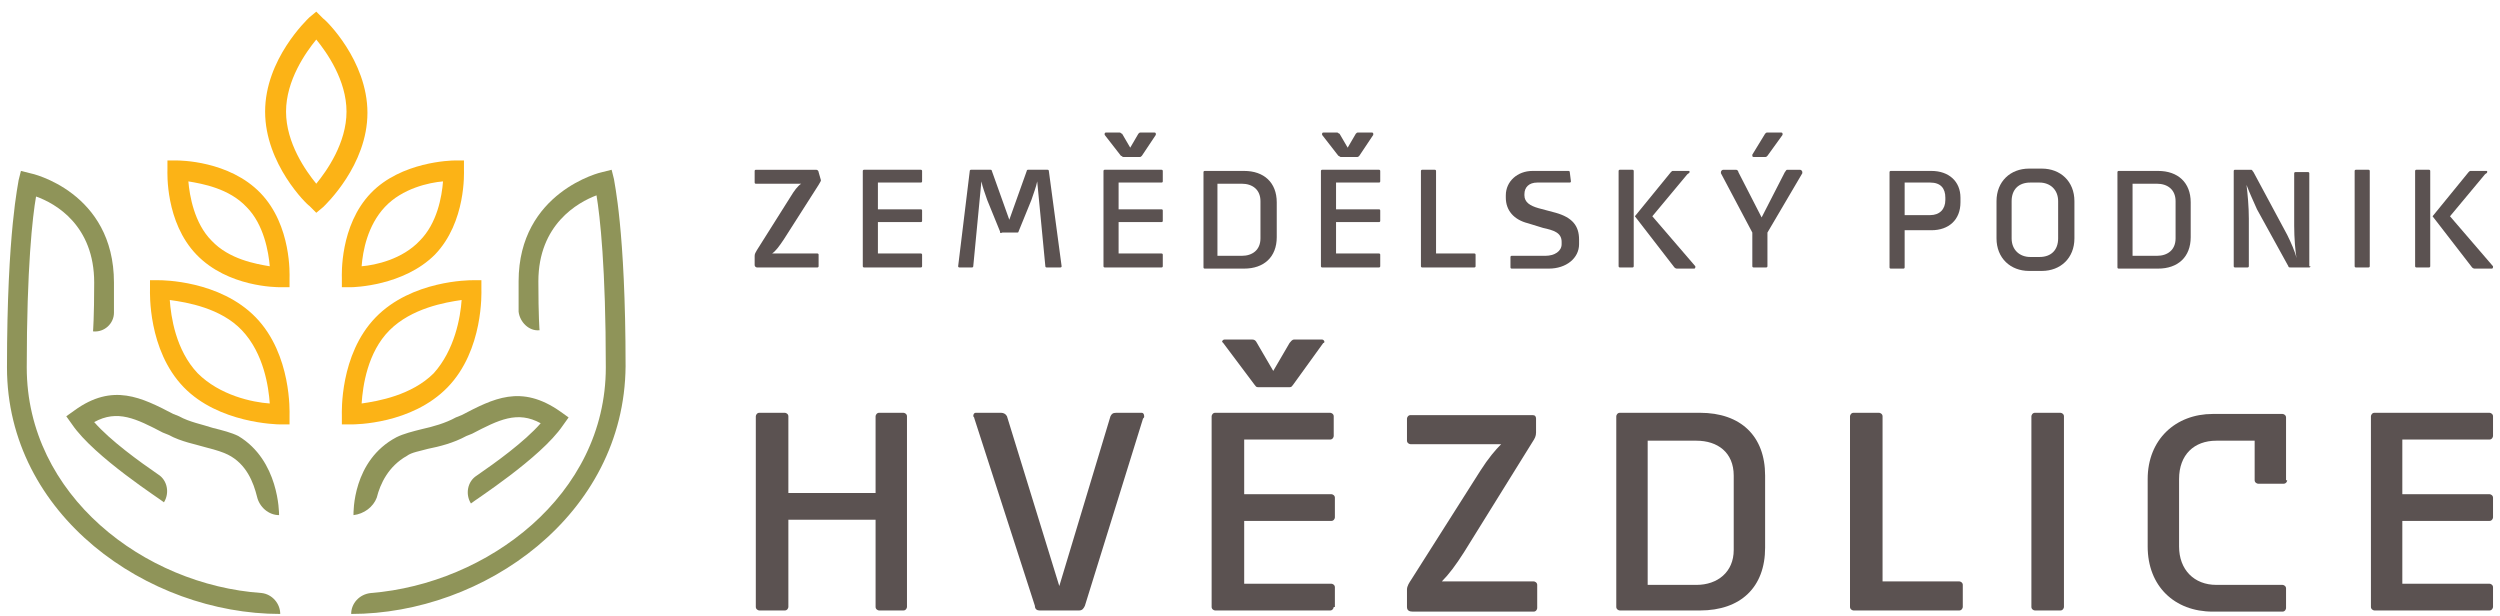
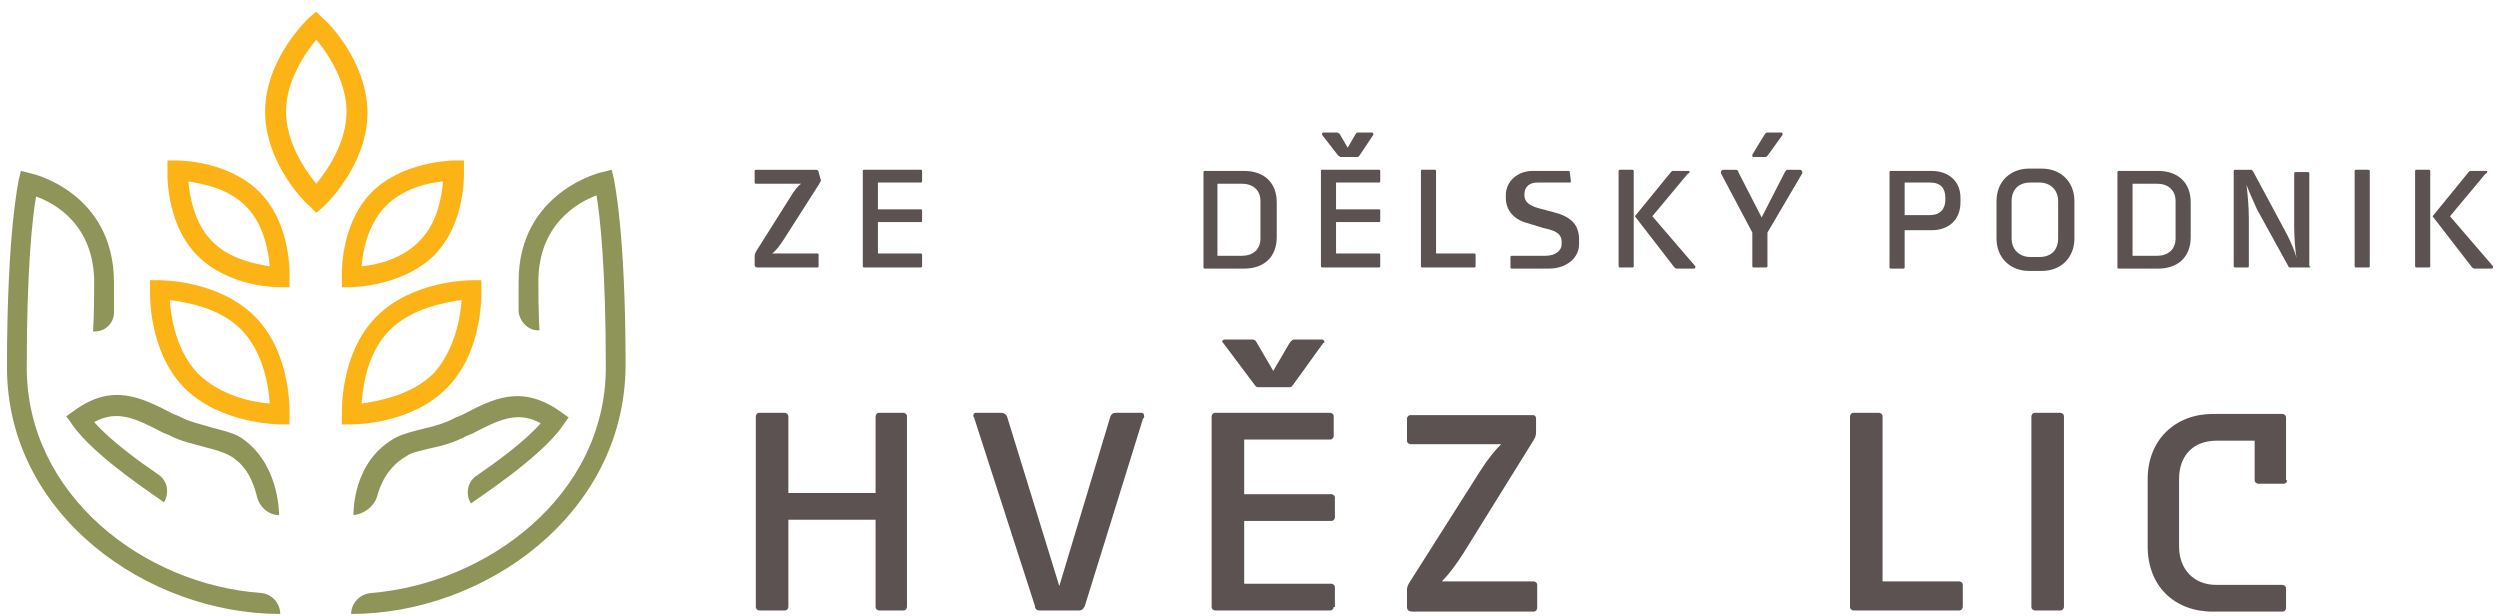
<svg xmlns="http://www.w3.org/2000/svg" version="1.1" id="Vrstva_1" x="0px" y="0px" width="215px" height="53px" viewBox="0 0 215 53" style="enable-background:new 0 0 215 53;" xml:space="preserve">
  <style type="text/css">
	.st0{fill:#FCB316;}
	.st1{fill:#8F9459;}
	.st2{fill:#5B5251;}
</style>
  <g>
    <path class="st0" d="M27.2,18.3l-0.6-0.6c-0.2-0.1-3.8-3.6-3.8-8.1s3.6-7.9,3.8-8.1L27.2,1l0.6,0.6c0.2,0.1,3.8,3.6,3.8,8.1   s-3.6,7.9-3.8,8.1L27.2,18.3z M27.2,3.4c-0.9,1.1-2.6,3.5-2.6,6.2c0,2.7,1.7,5.1,2.6,6.2c0.9-1.1,2.6-3.5,2.6-6.2   C29.8,6.9,28.1,4.5,27.2,3.4z" />
    <path class="st0" d="M24.1,24.7c-0.3,0-4.5,0-7.2-2.8c-2.7-2.8-2.5-7.1-2.5-7.3l0-0.8l0.8,0c0.2,0,4.5,0,7.2,2.8l0,0   c2.7,2.8,2.5,7.1,2.5,7.3l0,0.8L24.1,24.7C24.1,24.7,24.1,24.7,24.1,24.7z M16.2,15.6c0.1,1.2,0.5,3.6,2,5.1c1.5,1.6,3.8,2,5,2.2   c-0.1-1.2-0.5-3.6-2-5.1l0,0C19.7,16.2,17.4,15.8,16.2,15.6z" />
    <path class="st0" d="M24.1,36.5c-0.3,0-5.3-0.1-8.3-3.2c-3.1-3.2-2.9-8.2-2.9-8.4l0-0.8l0.8,0c0.2,0,5.2,0,8.3,3.2   c3.1,3.2,2.9,8.2,2.9,8.4l0,0.8L24.1,36.5C24.1,36.5,24.1,36.5,24.1,36.5z M14.6,25.8c0.1,1.4,0.5,4.3,2.4,6.3   c1.9,1.9,4.7,2.5,6.2,2.6c-0.1-1.4-0.5-4.3-2.4-6.3l0,0C19,26.5,16.1,26,14.6,25.8z" />
    <path class="st0" d="M30.2,24.7C30.2,24.7,30.2,24.7,30.2,24.7l-0.8,0l0-0.8c0-0.2-0.2-4.5,2.5-7.3l0,0c2.6-2.7,6.9-2.8,7.2-2.8   c0,0,0,0,0,0l0.8,0l0,0.8c0,0.2,0.2,4.5-2.5,7.3C34.7,24.6,30.4,24.7,30.2,24.7z M38.1,15.6c-1.2,0.1-3.5,0.6-5,2.2l0,0   c-1.5,1.6-1.9,3.8-2,5.1c1.2-0.1,3.5-0.6,5-2.2C37.6,19.2,38,16.9,38.1,15.6z" />
    <path class="st0" d="M30.2,36.5C30.2,36.5,30.2,36.5,30.2,36.5l-0.8,0l0-0.8c0-0.2-0.2-5.2,2.9-8.4l0,0c3.1-3.2,8.1-3.2,8.3-3.2   l0.8,0l0,0.8c0,0.2,0.2,5.2-2.9,8.4C35.4,36.5,30.5,36.5,30.2,36.5z M39.7,25.8c-1.4,0.2-4.3,0.7-6.2,2.6l0,0   c-1.9,1.9-2.3,4.8-2.4,6.3c1.4-0.2,4.3-0.7,6.2-2.6C39.1,30.1,39.6,27.3,39.7,25.8z" />
    <path class="st1" d="M24.1,52.8c-11.4,0-23.5-8.5-23.5-21.2c0-11.8,1-15.9,1-16.1l0.2-0.8l0.8,0.2c0.1,0,7.2,1.6,7.2,9.4   c0,1.1,0,2,0,2.6c0,0.9-0.8,1.7-1.8,1.6h0c0,0,0.1-1.2,0.1-4.2c0-4.9-3.3-6.8-5-7.4C2.8,18.6,2.3,23,2.3,31.6   c0,11,10.1,18.7,20.2,19.4C23.4,51.1,24.1,51.9,24.1,52.8L24.1,52.8z" />
    <path class="st1" d="M30.2,52.8L30.2,52.8c0-0.9,0.7-1.7,1.7-1.8c10-0.8,20.2-8.4,20.2-19.4c0-8.6-0.5-13-0.8-14.8   c-1.6,0.6-5,2.5-5,7.4c0,3,0.1,4.2,0.1,4.2h0c-0.9,0.1-1.7-0.7-1.8-1.6c0-0.7,0-1.5,0-2.6c0-7.7,7.1-9.4,7.2-9.4l0.8-0.2l0.2,0.8   c0,0.2,1,4.3,1,16.1C53.7,44.3,41.6,52.8,30.2,52.8z" />
    <path class="st1" d="M24,44.3L24,44.3c-0.9,0-1.7-0.7-1.9-1.6c-0.3-1.2-0.9-2.8-2.5-3.6c-0.4-0.2-1-0.4-1.8-0.6   c-1-0.3-2.2-0.5-3.3-1.1L14,37.2c-2.3-1.2-3.9-2-5.9-0.9c1.4,1.6,3.9,3.4,5.5,4.5c0.8,0.5,1,1.6,0.5,2.4l0,0   c-0.2-0.2-6-3.9-7.9-6.7l-0.5-0.7l0.7-0.5c3.3-2.4,5.8-1.1,8.5,0.3l0.5,0.2c0.9,0.5,2,0.7,2.9,1c0.8,0.2,1.6,0.4,2.2,0.7   C24,39.6,24,44.1,24,44.3z" />
    <path class="st1" d="M30.4,44.3c0-0.2-0.1-4.7,3.7-6.7c0.6-0.3,1.4-0.5,2.2-0.7c0.9-0.2,2-0.5,2.9-1l0.5-0.2   c2.7-1.4,5.1-2.7,8.5-0.3l0.7,0.5l-0.5,0.7c-1.9,2.8-7.7,6.5-7.9,6.7l0,0c-0.5-0.8-0.3-1.9,0.5-2.4c1.6-1.1,4.1-2.9,5.5-4.5   c-2-1.1-3.6-0.3-5.9,0.9l-0.5,0.2c-1.1,0.6-2.3,0.9-3.3,1.1c-0.7,0.2-1.4,0.3-1.8,0.6c-1.6,0.9-2.3,2.4-2.6,3.6   C32.1,43.6,31.3,44.2,30.4,44.3L30.4,44.3z" />
    <g>
      <path class="st2" d="M70.6,15.5c0,0.1-0.1,0.2-0.2,0.4l-3,4.7c-0.4,0.6-0.7,1-1,1.2h3.9c0.1,0,0.1,0.1,0.1,0.1v1    c0,0.1-0.1,0.1-0.1,0.1h-5.2c-0.1,0-0.2-0.1-0.2-0.2v-0.8c0-0.2,0.1-0.3,0.2-0.5l2.9-4.6c0.3-0.5,0.6-0.9,0.9-1.1h-3.9    c-0.1,0-0.1-0.1-0.1-0.1v-1c0-0.1,0.1-0.1,0.1-0.1h5.2c0.1,0,0.2,0.1,0.2,0.2L70.6,15.5L70.6,15.5z" />
      <path class="st2" d="M79.3,22.9c0,0.1-0.1,0.1-0.1,0.1h-4.9c-0.1,0-0.1-0.1-0.1-0.1v-8.2c0-0.1,0.1-0.1,0.1-0.1h4.9    c0.1,0,0.1,0.1,0.1,0.1v0.9c0,0.1-0.1,0.1-0.1,0.1h-3.7v2.3h3.7c0.1,0,0.1,0.1,0.1,0.1v0.9c0,0.1-0.1,0.1-0.1,0.1h-3.7v2.7h3.7    c0.1,0,0.1,0.1,0.1,0.1L79.3,22.9L79.3,22.9z" />
-       <path class="st2" d="M91.3,22.9c0,0.1-0.1,0.1-0.1,0.1H90c-0.1,0-0.1-0.1-0.1-0.1l-0.7-7.3c-0.1,0.5-0.3,1-0.5,1.6l-1.1,2.7    c0,0.1-0.1,0.1-0.1,0.1h-1.3C86,20.1,86,20,86,19.9l-1.1-2.7c-0.2-0.6-0.4-1.1-0.5-1.6l-0.7,7.3c0,0.1-0.1,0.1-0.1,0.1h-1.1    c-0.1,0-0.1-0.1-0.1-0.1l1-8.2c0-0.1,0.1-0.1,0.1-0.1h1.7c0.1,0,0.1,0.1,0.1,0.1l1.5,4.2l1.5-4.2c0-0.1,0.1-0.1,0.1-0.1h1.7    c0.1,0,0.1,0.1,0.1,0.1L91.3,22.9z" />
-       <path class="st2" d="M100,22.9c0,0.1-0.1,0.1-0.1,0.1h-4.9c-0.1,0-0.1-0.1-0.1-0.1v-8.2c0-0.1,0.1-0.1,0.1-0.1h4.9    c0.1,0,0.1,0.1,0.1,0.1v0.9c0,0.1-0.1,0.1-0.1,0.1h-3.7v2.3h3.7c0.1,0,0.1,0.1,0.1,0.1v0.9c0,0.1-0.1,0.1-0.1,0.1h-3.7v2.7h3.7    c0.1,0,0.1,0.1,0.1,0.1L100,22.9L100,22.9z M98.2,13.4c-0.1,0.1-0.1,0.1-0.2,0.1h-1.4c-0.1,0-0.1-0.1-0.2-0.1l-1.4-1.8    c0,0,0,0,0-0.1c0-0.1,0.1-0.1,0.1-0.1h1.2c0.1,0,0.1,0.1,0.2,0.1l0.7,1.2l0.7-1.2c0.1-0.1,0.1-0.1,0.2-0.1h1.2    c0.1,0,0.1,0.1,0.1,0.1c0,0,0,0.1,0,0.1L98.2,13.4z" />
      <path class="st2" d="M109.8,20.4c0,1.7-1.1,2.7-2.8,2.7h-3.4c-0.1,0-0.1-0.1-0.1-0.1v-8.2c0-0.1,0.1-0.1,0.1-0.1h3.4    c1.7,0,2.8,1,2.8,2.7V20.4z M108.4,17.3c0-1-0.7-1.5-1.6-1.5h-2.1v6.2h2.1c0.9,0,1.6-0.5,1.6-1.5V17.3z" />
      <path class="st2" d="M118.7,22.9c0,0.1-0.1,0.1-0.1,0.1h-4.9c-0.1,0-0.1-0.1-0.1-0.1v-8.2c0-0.1,0.1-0.1,0.1-0.1h4.9    c0.1,0,0.1,0.1,0.1,0.1v0.9c0,0.1-0.1,0.1-0.1,0.1h-3.7v2.3h3.7c0.1,0,0.1,0.1,0.1,0.1v0.9c0,0.1-0.1,0.1-0.1,0.1h-3.7v2.7h3.7    c0.1,0,0.1,0.1,0.1,0.1L118.7,22.9L118.7,22.9z M116.9,13.4c-0.1,0.1-0.1,0.1-0.2,0.1h-1.4c-0.1,0-0.1-0.1-0.2-0.1l-1.4-1.8    c0,0,0,0,0-0.1c0-0.1,0.1-0.1,0.1-0.1h1.2c0.1,0,0.1,0.1,0.2,0.1l0.7,1.2l0.7-1.2c0.1-0.1,0.1-0.1,0.2-0.1h1.2    c0.1,0,0.1,0.1,0.1,0.1c0,0,0,0.1,0,0.1L116.9,13.4z" />
      <path class="st2" d="M126.9,22.9c0,0.1-0.1,0.1-0.1,0.1h-4.5c-0.1,0-0.1-0.1-0.1-0.1v-8.2c0-0.1,0.1-0.1,0.1-0.1h1.1    c0.1,0,0.1,0.1,0.1,0.1v7.1h3.3c0.1,0,0.1,0.1,0.1,0.1L126.9,22.9L126.9,22.9z" />
      <path class="st2" d="M135.1,15.6c0,0.1-0.1,0.1-0.1,0.1h-2.8c-0.7,0-1.1,0.4-1.1,1v0.1c0,0.6,0.5,0.9,1.2,1.1l1.5,0.4    c1.4,0.4,2,1.1,2,2.3V21c0,1.2-1.1,2.1-2.6,2.1H130c-0.1,0-0.1-0.1-0.1-0.1v-0.9c0-0.1,0.1-0.1,0.1-0.1h2.9c0.8,0,1.4-0.4,1.4-1    v-0.2c0-0.8-0.7-1-1.6-1.2l-1.3-0.4c-1.2-0.3-1.9-1.1-1.9-2.2v-0.2c0-1.2,1-2.1,2.3-2.1h3.1c0.1,0,0.1,0.1,0.1,0.1L135.1,15.6    L135.1,15.6z" />
      <path class="st2" d="M140.5,22.9c0,0.1-0.1,0.1-0.1,0.1h-1.1c-0.1,0-0.1-0.1-0.1-0.1v-8.2c0-0.1,0.1-0.1,0.1-0.1h1.1    c0.1,0,0.1,0.1,0.1,0.1V22.9z M145.8,22.9C145.9,22.9,145.9,22.9,145.8,22.9c0,0.1,0,0.2-0.1,0.2h-1.5c-0.1,0-0.2-0.1-0.2-0.1    l-3.4-4.4l3.1-3.8c0.1-0.1,0.1-0.1,0.2-0.1h1.3c0.1,0,0.1,0,0.1,0.1c0,0.1-0.1,0.1-0.2,0.2l-3,3.6L145.8,22.9z" />
      <path class="st2" d="M152,20v2.9c0,0.1-0.1,0.1-0.1,0.1h-1.1c-0.1,0-0.1-0.1-0.1-0.1V20l-2.7-5.1c0-0.1,0-0.1,0-0.1    c0-0.1,0.1-0.2,0.2-0.2h1.1c0.1,0,0.2,0.1,0.2,0.2l2,3.9l2-3.9c0.1-0.1,0.1-0.2,0.2-0.2h1.1c0.1,0,0.2,0.1,0.2,0.2    c0,0,0,0.1,0,0.1L152,20z M152,13.4c-0.1,0.1-0.1,0.1-0.2,0.1h-1c-0.1,0-0.1-0.1-0.1-0.1c0,0,0,0,0-0.1l1.1-1.8    c0.1-0.1,0.1-0.1,0.2-0.1h1.2c0.1,0,0.1,0.1,0.1,0.1c0,0,0,0,0,0.1L152,13.4z" />
      <path class="st2" d="M168.6,17.4c0,1.5-1,2.4-2.5,2.4h-2.3v3.2c0,0.1-0.1,0.1-0.1,0.1h-1.1c-0.1,0-0.1-0.1-0.1-0.1v-8.2    c0-0.1,0.1-0.1,0.1-0.1h3.5c1.5,0,2.5,0.9,2.5,2.3L168.6,17.4L168.6,17.4z M167.3,17c0-0.8-0.4-1.3-1.3-1.3h-2.2v2.8h2.2    c0.8,0,1.3-0.5,1.3-1.3V17z" />
      <path class="st2" d="M178.4,20.5c0,1.7-1.2,2.8-2.8,2.8h-1.1c-1.6,0-2.8-1.1-2.8-2.8v-3.2c0-1.7,1.2-2.8,2.8-2.8h1.1    c1.6,0,2.8,1.1,2.8,2.8V20.5z M177,17.3c0-1-0.7-1.6-1.6-1.6h-0.8c-1,0-1.6,0.6-1.6,1.6v3.2c0,1,0.7,1.6,1.6,1.6h0.8    c1,0,1.6-0.6,1.6-1.6V17.3z" />
-       <path class="st2" d="M188.4,20.4c0,1.7-1.1,2.7-2.8,2.7h-3.4c-0.1,0-0.1-0.1-0.1-0.1v-8.2c0-0.1,0.1-0.1,0.1-0.1h3.4    c1.7,0,2.8,1,2.8,2.7V20.4z M187.1,17.3c0-1-0.7-1.5-1.6-1.5h-2.1v6.2h2.1c0.9,0,1.6-0.5,1.6-1.5V17.3z" />
+       <path class="st2" d="M188.4,20.4c0,1.7-1.1,2.7-2.8,2.7h-3.4c-0.1,0-0.1-0.1-0.1-0.1v-8.2c0-0.1,0.1-0.1,0.1-0.1h3.4    c1.7,0,2.8,1,2.8,2.7V20.4M187.1,17.3c0-1-0.7-1.5-1.6-1.5h-2.1v6.2h2.1c0.9,0,1.6-0.5,1.6-1.5V17.3z" />
      <path class="st2" d="M198.7,22.9c0,0.1-0.1,0.1-0.1,0.1H197c-0.1,0-0.2,0-0.2-0.1l-2.7-4.9c-0.3-0.7-0.6-1.3-0.9-2.1    c0.1,0.8,0.2,1.9,0.2,2.9v4.1c0,0.1-0.1,0.1-0.1,0.1h-1.1c-0.1,0-0.1-0.1-0.1-0.1v-8.2c0-0.1,0.1-0.1,0.1-0.1h1.4    c0.1,0,0.1,0.1,0.2,0.2l2.9,5.4c0.3,0.6,0.7,1.5,0.8,2c-0.1-0.6-0.2-1.7-0.2-2.8v-4.5c0-0.1,0.1-0.1,0.1-0.1h1.1    c0.1,0,0.1,0.1,0.1,0.1V22.9z" />
      <path class="st2" d="M203.8,22.9c0,0.1-0.1,0.1-0.1,0.1h-1.1c-0.1,0-0.1-0.1-0.1-0.1v-8.2c0-0.1,0.1-0.1,0.1-0.1h1.1    c0.1,0,0.1,0.1,0.1,0.1V22.9z" />
      <path class="st2" d="M209,22.9c0,0.1-0.1,0.1-0.1,0.1h-1.1c-0.1,0-0.1-0.1-0.1-0.1v-8.2c0-0.1,0.1-0.1,0.1-0.1h1.1    c0.1,0,0.1,0.1,0.1,0.1V22.9z M214.4,22.9C214.4,22.9,214.4,22.9,214.4,22.9c0,0.1,0,0.2-0.1,0.2h-1.5c-0.1,0-0.2-0.1-0.2-0.1    l-3.4-4.4l3.1-3.8c0.1-0.1,0.1-0.1,0.2-0.1h1.3c0.1,0,0.1,0,0.1,0.1c0,0.1-0.1,0.1-0.2,0.2l-3,3.6L214.4,22.9z" />
    </g>
    <g>
      <path class="st2" d="M78,52.2c0,0.1-0.1,0.3-0.3,0.3h-2.1c-0.1,0-0.3-0.1-0.3-0.3v-7.5h-7.5v7.5c0,0.1-0.1,0.3-0.3,0.3h-2.2    c-0.1,0-0.3-0.1-0.3-0.3V35.8c0-0.1,0.1-0.3,0.3-0.3h2.2c0.1,0,0.3,0.1,0.3,0.3v6.6h7.5v-6.6c0-0.1,0.1-0.3,0.3-0.3h2.1    c0.1,0,0.3,0.1,0.3,0.3V52.2z" />
      <path class="st2" d="M93.3,52.1c-0.1,0.2-0.2,0.4-0.5,0.4h-3.4c-0.2,0-0.4-0.1-0.4-0.4L83.8,36c0-0.1-0.1-0.2-0.1-0.2    c0-0.2,0.1-0.3,0.2-0.3h2.2c0.2,0,0.4,0.1,0.5,0.3l4.5,14.6l4.4-14.6c0.1-0.2,0.2-0.3,0.5-0.3h2.2c0.1,0,0.2,0.1,0.2,0.3    c0,0.1,0,0.1-0.1,0.2L93.3,52.1z" />
      <path class="st2" d="M114.7,52.2c0,0.1-0.1,0.3-0.3,0.3h-9.9c-0.1,0-0.3-0.1-0.3-0.3V35.8c0-0.1,0.1-0.3,0.3-0.3h9.9    c0.1,0,0.3,0.1,0.3,0.3v1.7c0,0.1-0.1,0.3-0.3,0.3H107v4.7h7.5c0.1,0,0.3,0.1,0.3,0.3v1.7c0,0.1-0.1,0.3-0.3,0.3H107v5.4h7.5    c0.1,0,0.3,0.1,0.3,0.3V52.2z M111.2,33.1c-0.1,0.1-0.1,0.2-0.3,0.2h-2.7c-0.2,0-0.2-0.1-0.3-0.2l-2.7-3.6c0,0-0.1-0.1-0.1-0.1    c0-0.1,0.1-0.2,0.2-0.2h2.4c0.2,0,0.3,0.1,0.4,0.3l1.4,2.4l1.4-2.4c0.1-0.1,0.2-0.3,0.4-0.3h2.4c0.1,0,0.2,0.1,0.2,0.2    c0,0.1-0.1,0.1-0.1,0.1L111.2,33.1z" />
      <path class="st2" d="M132.1,37.2c0,0.3-0.1,0.5-0.3,0.8l-5.9,9.5c-0.7,1.1-1.3,1.9-1.9,2.5h7.9c0.1,0,0.3,0.1,0.3,0.3v2    c0,0.1-0.1,0.3-0.3,0.3h-10.4c-0.3,0-0.5-0.1-0.5-0.4v-1.5c0-0.3,0.2-0.6,0.4-0.9l5.9-9.3c0.7-1.1,1.3-1.8,1.8-2.3h-7.8    c-0.1,0-0.3-0.1-0.3-0.3v-1.9c0-0.1,0.1-0.3,0.3-0.3h10.5c0.2,0,0.3,0.1,0.3,0.3V37.2z" />
-       <path class="st2" d="M151.8,47.1c0,3.4-2.1,5.4-5.6,5.4h-6.9c-0.1,0-0.3-0.1-0.3-0.3V35.8c0-0.1,0.1-0.3,0.3-0.3h6.9    c3.5,0,5.6,2,5.6,5.4V47.1z M149.1,40.9c0-2-1.4-3-3.2-3h-4.2v12.4h4.2c1.8,0,3.2-1.1,3.2-3V40.9z" />
      <path class="st2" d="M168.8,52.2c0,0.1-0.1,0.3-0.3,0.3h-9.1c-0.1,0-0.3-0.1-0.3-0.3V35.8c0-0.1,0.1-0.3,0.3-0.3h2.2    c0.1,0,0.3,0.1,0.3,0.3V50h6.6c0.1,0,0.3,0.1,0.3,0.3L168.8,52.2L168.8,52.2z" />
      <path class="st2" d="M177.5,52.2c0,0.1-0.1,0.3-0.3,0.3H175c-0.1,0-0.3-0.1-0.3-0.3V35.8c0-0.1,0.1-0.3,0.3-0.3h2.2    c0.1,0,0.3,0.1,0.3,0.3V52.2z" />
      <path class="st2" d="M196.7,41.3c0,0.1-0.1,0.3-0.3,0.3h-2.2c-0.1,0-0.3-0.1-0.3-0.3v-3.4h-3.3c-1.9,0-3.2,1.2-3.2,3.3v5.8    c0,2,1.3,3.3,3.2,3.3h5.7c0.1,0,0.3,0.1,0.3,0.3v1.7c0,0.1-0.1,0.3-0.3,0.3h-6c-3.3,0-5.6-2.2-5.6-5.6v-5.8c0-3.4,2.4-5.6,5.6-5.6    h6c0.1,0,0.3,0.1,0.3,0.3V41.3z" />
-       <path class="st2" d="M214.4,52.2c0,0.1-0.1,0.3-0.3,0.3h-9.9c-0.1,0-0.3-0.1-0.3-0.3V35.8c0-0.1,0.1-0.3,0.3-0.3h9.9    c0.1,0,0.3,0.1,0.3,0.3v1.7c0,0.1-0.1,0.3-0.3,0.3h-7.5v4.7h7.5c0.1,0,0.3,0.1,0.3,0.3v1.7c0,0.1-0.1,0.3-0.3,0.3h-7.5v5.4h7.5    c0.1,0,0.3,0.1,0.3,0.3L214.4,52.2L214.4,52.2z" />
    </g>
  </g>
</svg>